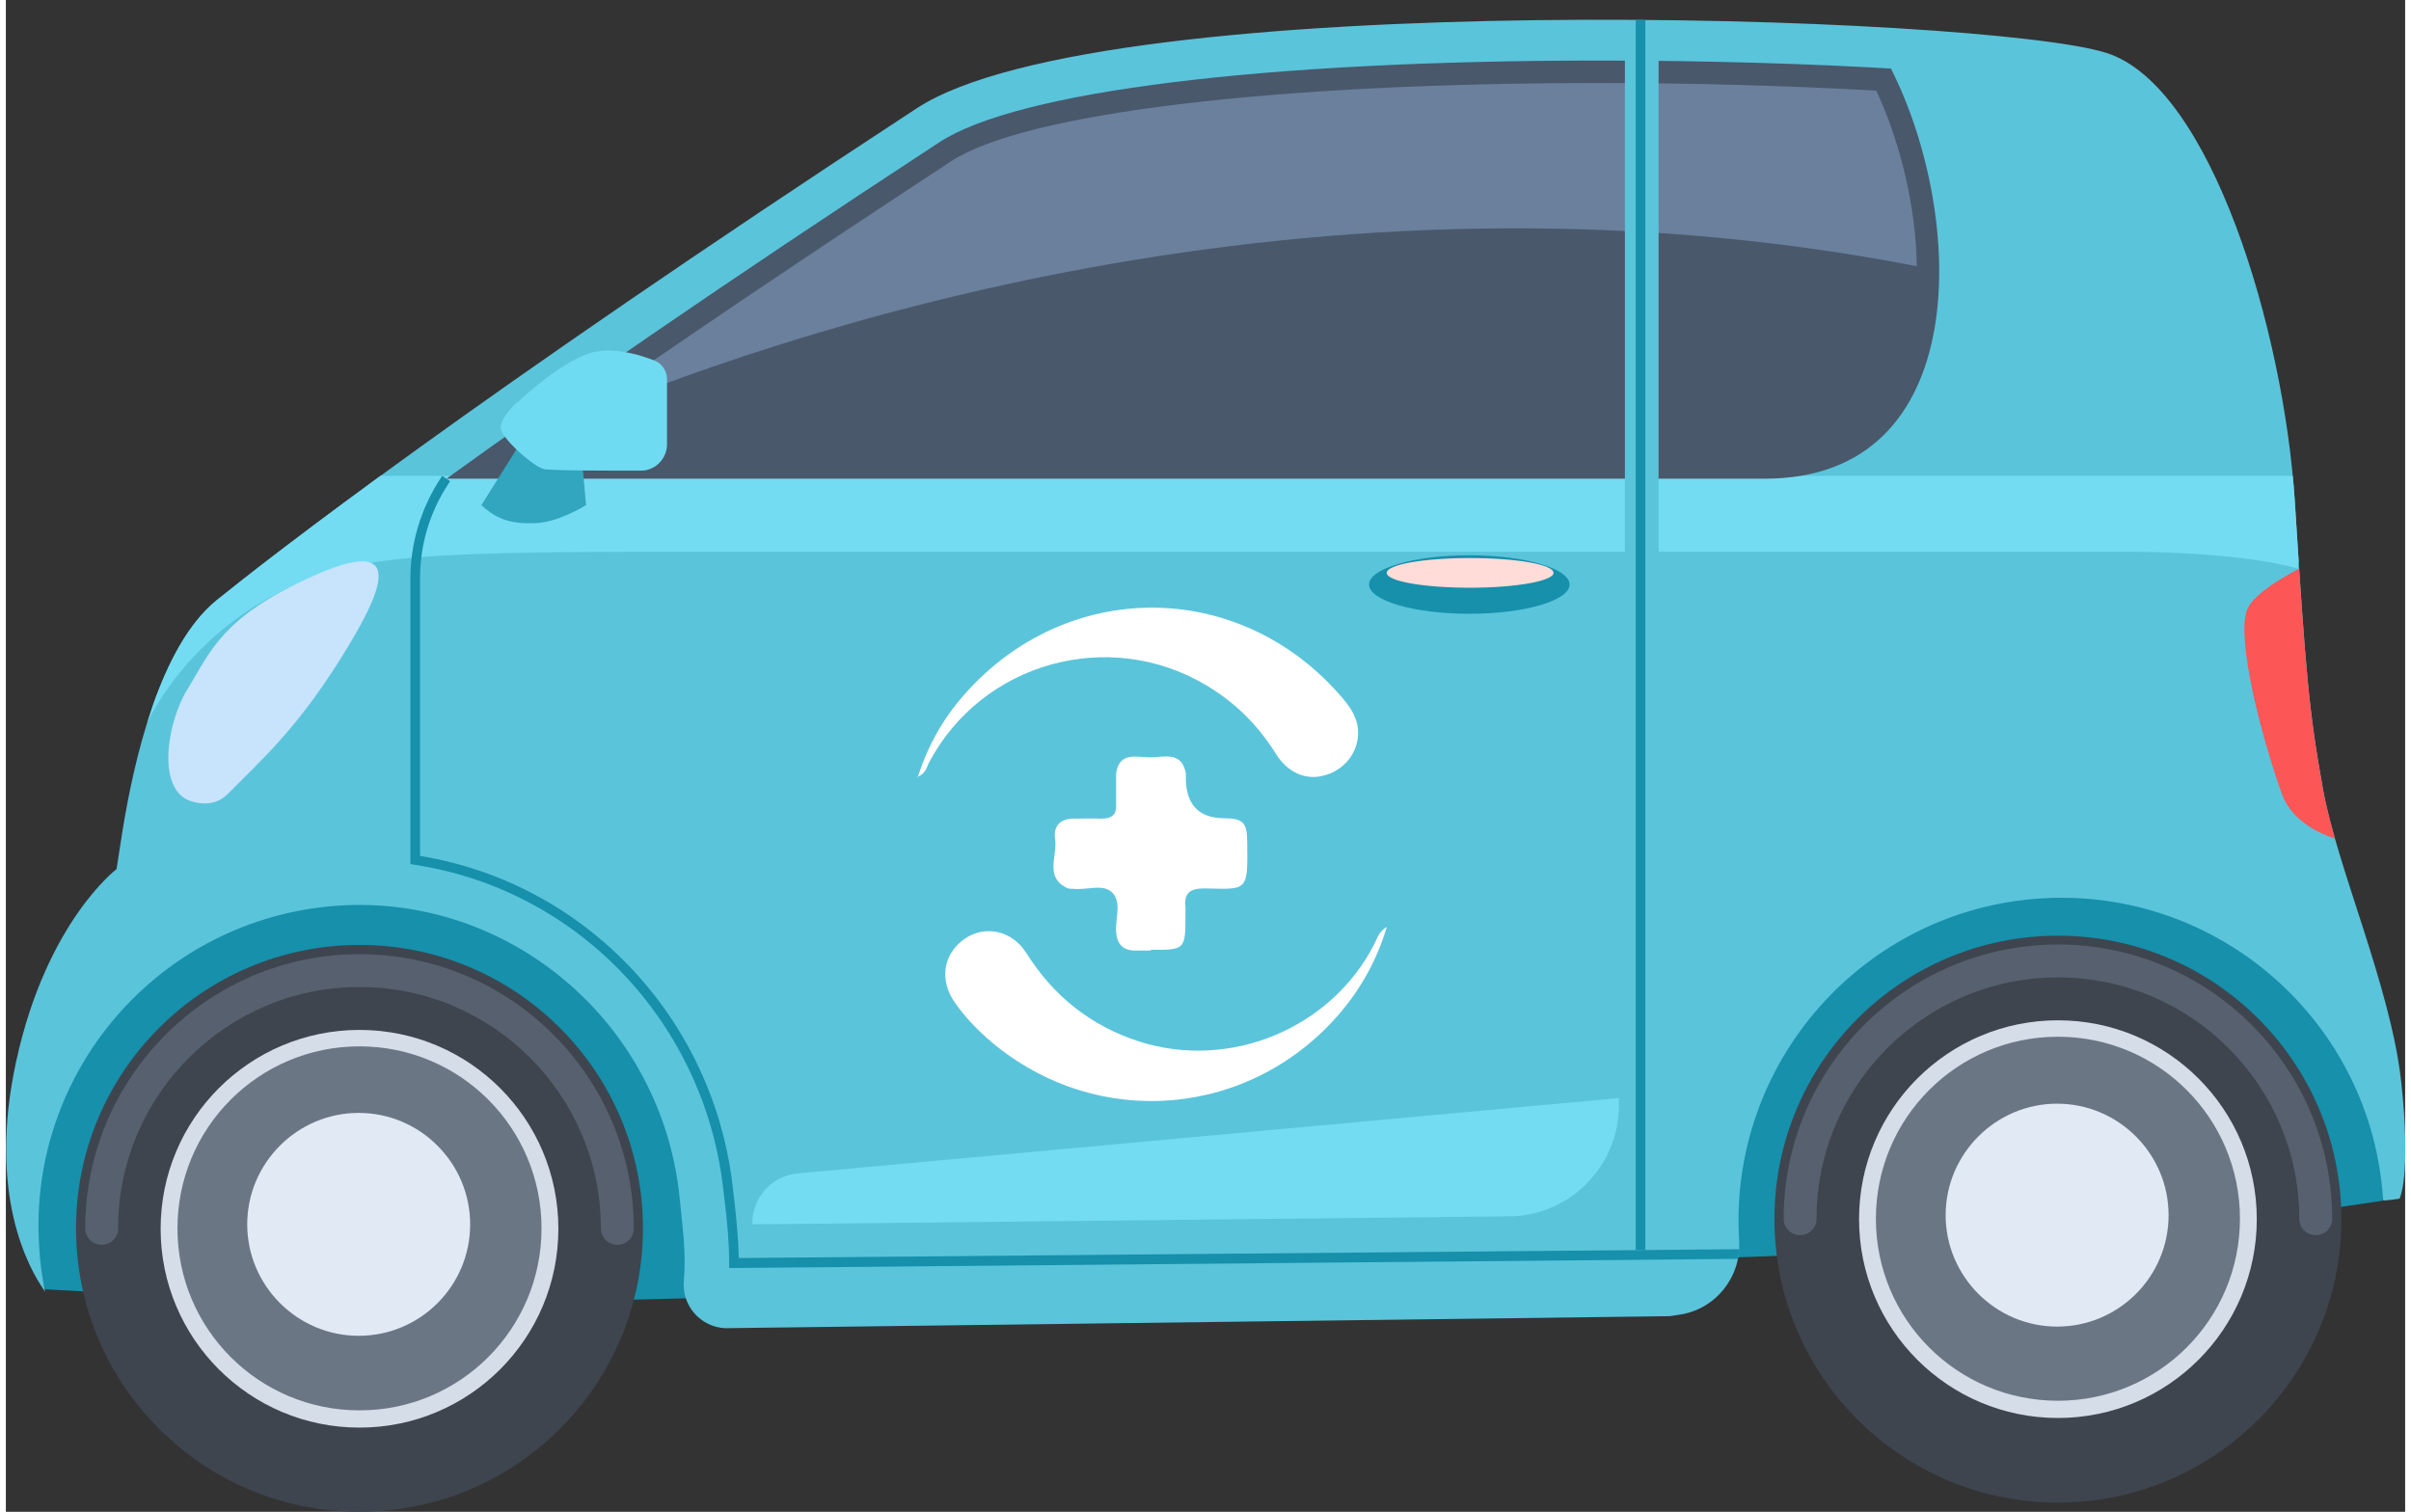
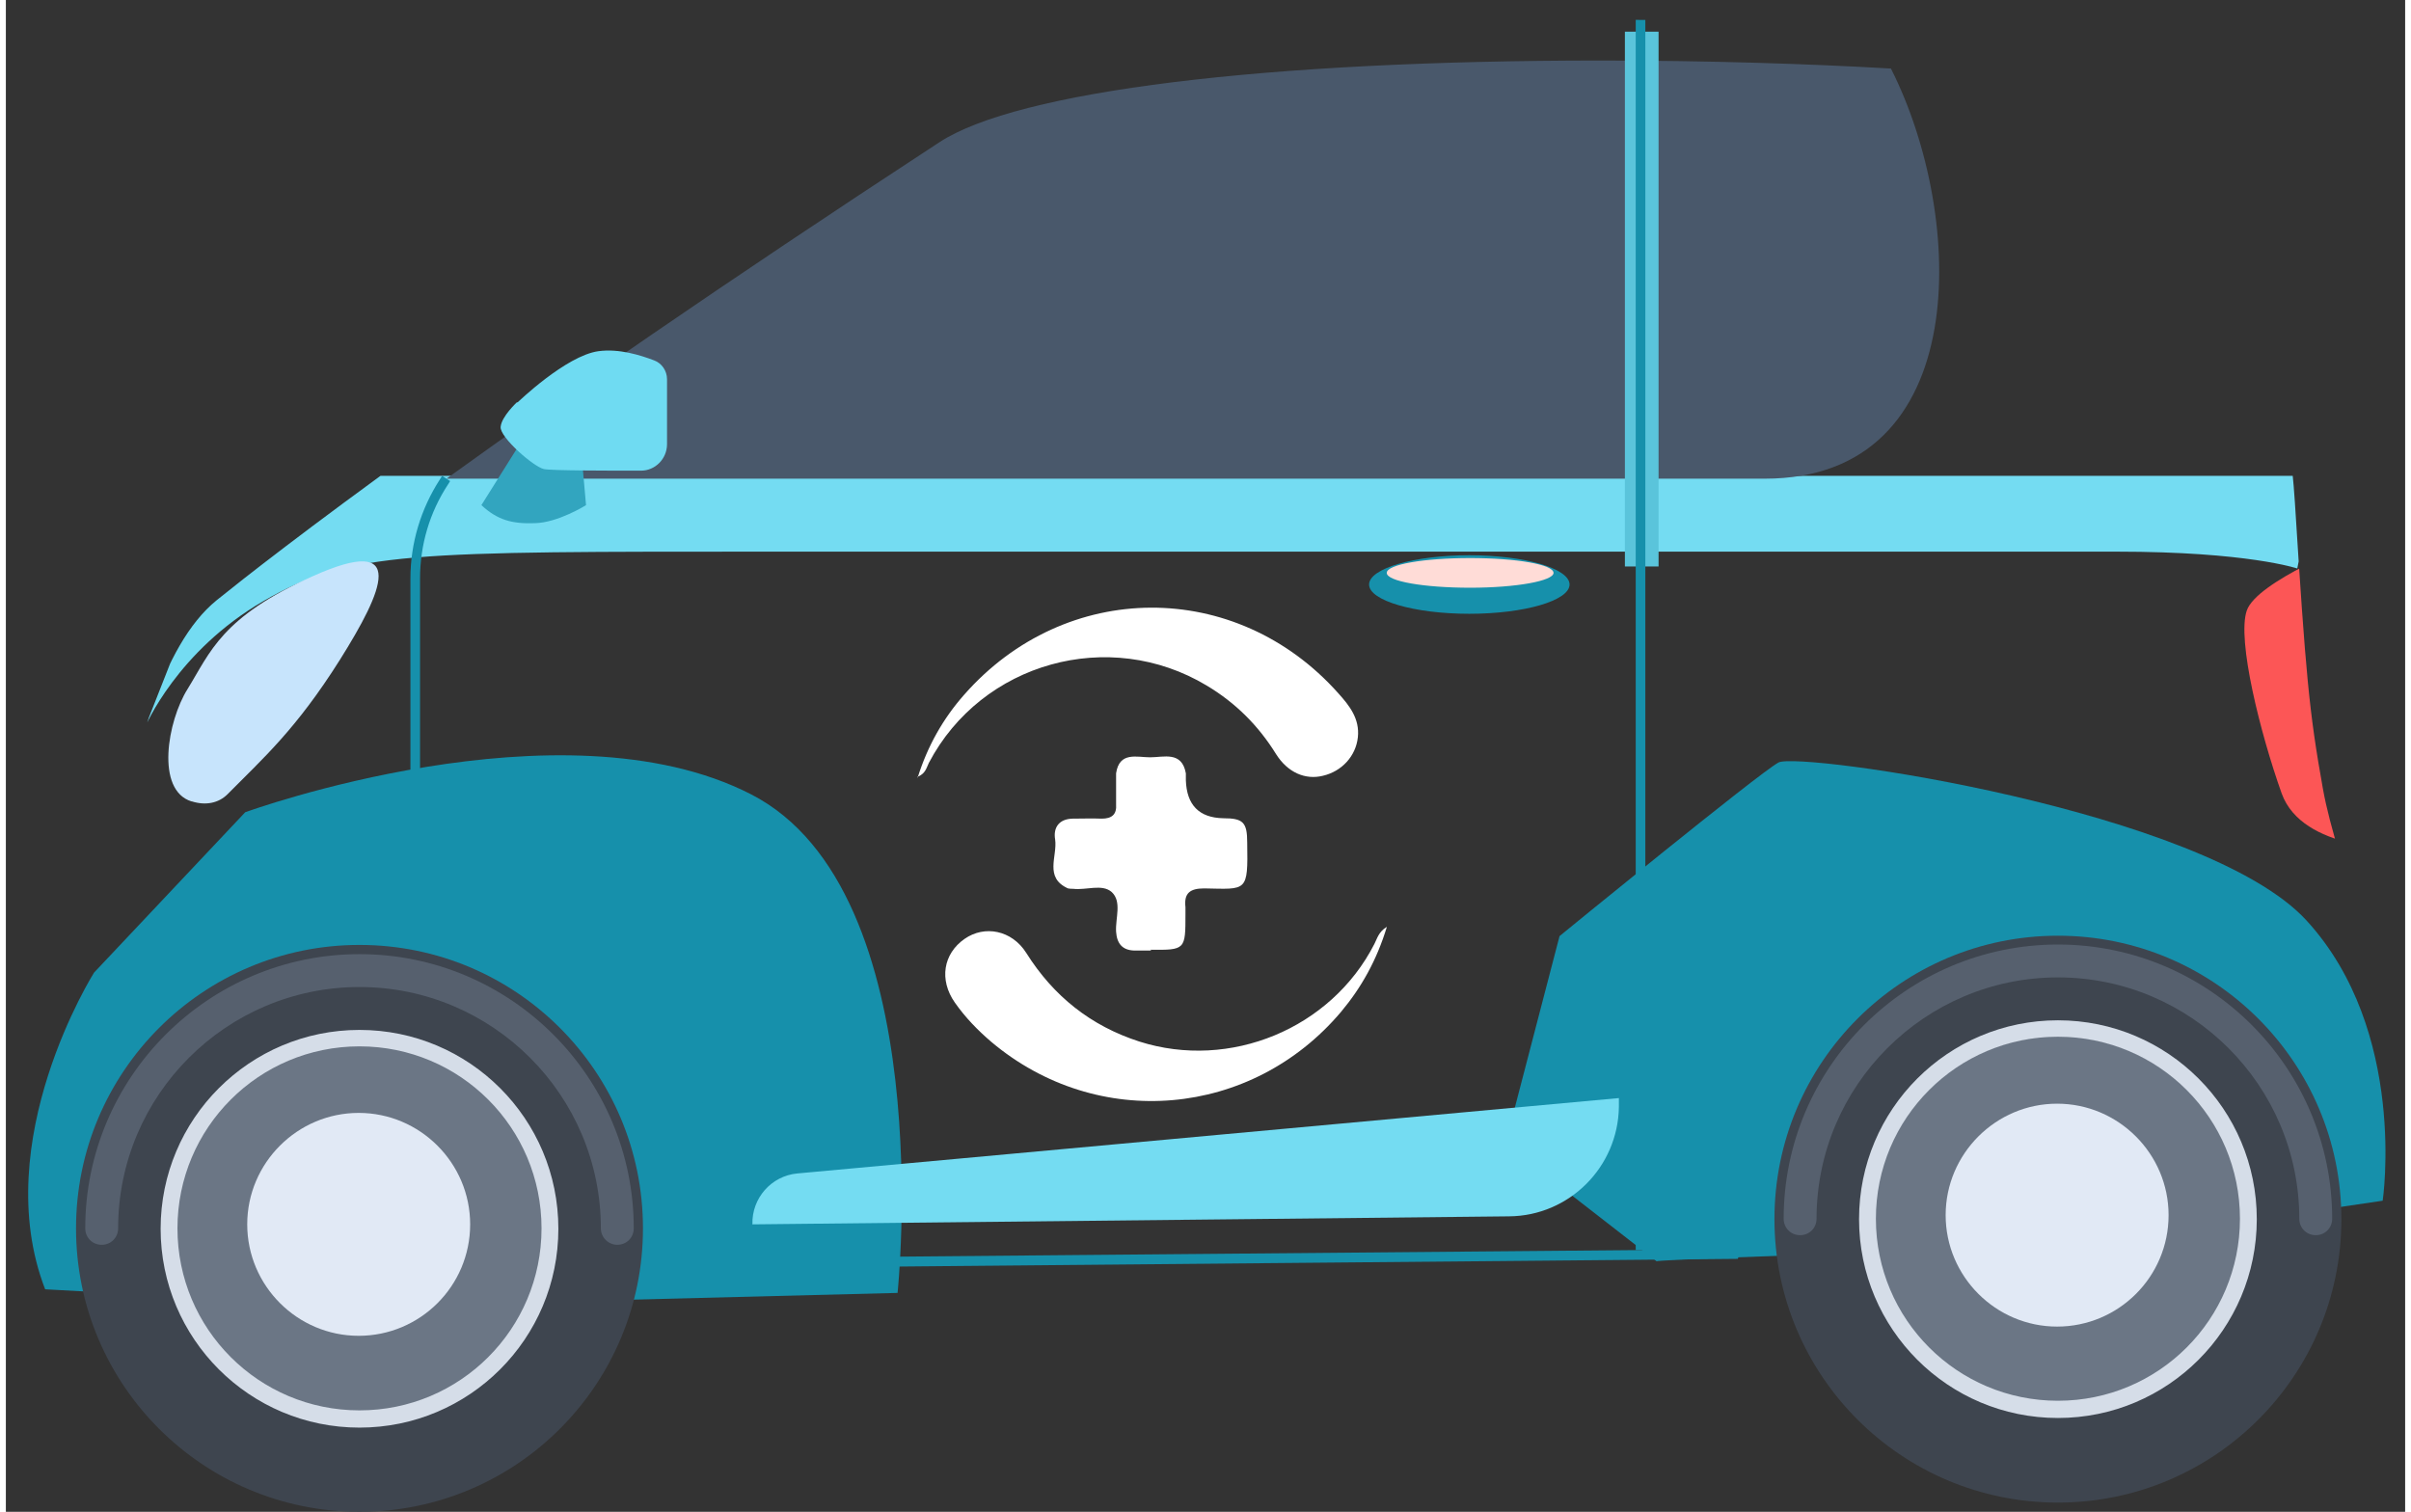
<svg xmlns="http://www.w3.org/2000/svg" id="Isolation_Mode63067b59341b3" viewBox="0 0 59.84 37.71" aria-hidden="true" width="59px" height="37px">
  <rect x="0" y="0" width="59.84" height="37.71" fill="#333333" stroke="none" />
  <defs>
    <linearGradient class="cerosgradient" data-cerosgradient="true" id="CerosGradient_id9f5758dfb" gradientUnits="userSpaceOnUse" x1="50%" y1="100%" x2="50%" y2="0%">
      <stop offset="0%" stop-color="#d1d1d1" />
      <stop offset="100%" stop-color="#d1d1d1" />
    </linearGradient>
    <linearGradient />
    <style>.cls-1-63067b59341b3{fill:none;}.cls-2-63067b59341b3{clip-path:url(#clippath63067b59341b3);}.cls-3-63067b59341b3{fill:#fc5656;}.cls-4-63067b59341b3{fill:#ffdcd7;}.cls-5-63067b59341b3{fill:#fff;}.cls-6-63067b59341b3{fill:#6b7685;}.cls-7-63067b59341b3{fill:#6a809c;}.cls-8-63067b59341b3{fill:#32a5bf;}.cls-9-63067b59341b3{fill:#e1e9f5;}.cls-10-63067b59341b3{fill:#c7e4fc;}.cls-11-63067b59341b3{fill:#d5dde8;}.cls-12-63067b59341b3{fill:#1690ab;}.cls-13-63067b59341b3{fill:#3e454f;}.cls-14-63067b59341b3{fill:#6fdbf2;}.cls-15-63067b59341b3{fill:#56606e;}.cls-16-63067b59341b3{fill:#5ac4db;}.cls-17-63067b59341b3{fill:#49586b;}.cls-18-63067b59341b3{fill:#74dcf2;}.cls-19-63067b59341b3{clip-path:url(#clippath-163067b59341b3);}</style>
    <clipPath id="clippath63067b59341b3">
      <path class="cls-16-63067b59341b3" d="M59.74,26.97c-.26-2.35-1.6-5.34-1.95-7.29-.35-1.95-.43-2.88-.7-7.15-.27-4.27-2.09-10.38-4.7-11.21-2.97-.95-24.98-1.69-29.67,1.38C11.62,9.96,6.55,13.93,5.26,14.97c-1.41,1.14-2.06,3.96-2.35,5.75l-.15,.96s-1.74,1.31-2.5,4.78c-.73,3.33,.31,5.19,.72,5.76-.08-.37-.13-.75-.15-1.14-.28-4.47,3.16-8.3,7.65-8.5,4.24-.18,7.88,3.04,8.32,7.26,.08,.79,.17,1.44,.11,2.1-.06,.62,.41,1.16,1.03,1.19l23.56-.3,.26-.04c.89-.14,1.52-.94,1.47-1.83-.28-4.45,3.1-8.27,7.53-8.55,4.44-.28,8.26,3.1,8.53,7.53,0,.02,.41-.04,.41-.04,0,0,.3-.58,.04-2.93Z" />
    </clipPath>
    <clipPath id="clippath-163067b59341b3">
      <path class="cls-1-63067b59341b3" d="M59.74,26.97c-.26-2.35-1.6-5.34-1.95-7.29-.35-1.95-.43-2.88-.7-7.15-.27-4.27-2.09-10.38-4.7-11.21-2.97-.95-24.98-1.69-29.67,1.38C11.62,9.96,6.55,13.93,5.26,14.97c-1.41,1.14-2.06,3.96-2.35,5.75l-.15,.96s-1.74,1.31-2.5,4.78c-.73,3.33,.31,5.19,.72,5.76-.08-.37-.13-.75-.15-1.14-.28-4.47,3.16-8.3,7.65-8.5,4.24-.18,7.88,3.04,8.32,7.26,.08,.79,.17,1.44,.11,2.1-.06,.62,.41,1.16,1.03,1.19l23.56-.3,.26-.04c.89-.14,1.52-.94,1.47-1.83-.28-4.45,3.1-8.27,7.53-8.55,4.44-.28,8.26,3.1,8.53,7.53,0,.02,.41-.04,.41-.04,0,0,.3-.58,.04-2.93Z" />
    </clipPath>
  </defs>
  <g>
    <g>
      <path class="cls-12-63067b59341b3" d="M.98,32.16l7.86,.43,13.4-.34s1.07-10.02-3.66-12.44c-4.73-2.42-12.61,.45-12.61,.45l-3.77,4s-2.65,4.2-1.22,7.9Z" />
      <path class="cls-12-63067b59341b3" d="M41.17,31.46c.17-.06,10.52-.39,10.52-.39l7.59-1.12s.63-4.23-1.9-6.99c-2.53-2.76-12.66-4.22-13.17-3.94-.51,.28-5.46,4.33-5.46,4.33l-1.35,5.18,3.77,2.93Z" />
      <g>
        <g>
          <circle class="cls-13-63067b59341b3" cx="51.18" cy="30.41" r="7.07" />
          <path class="cls-6-63067b59341b3" d="M55.74,30.41c0,2.52-2.04,4.56-4.56,4.56s-4.56-2.04-4.56-4.56,2.04-4.56,4.56-4.56,4.56,2.04,4.56,4.56Z" />
          <path class="cls-9-63067b59341b3" d="M52.23,30.41c0,.58-.47,1.06-1.06,1.06s-1.06-.47-1.06-1.06,.47-1.06,1.06-1.06,1.06,.47,1.06,1.06Z" />
          <path class="cls-11-63067b59341b3" d="M51.18,25.45c-2.74,0-4.96,2.22-4.96,4.96s2.22,4.96,4.96,4.96,4.96-2.22,4.96-4.96-2.22-4.96-4.96-4.96Zm0,9.49c-2.51,0-4.54-2.03-4.54-4.54s2.03-4.54,4.54-4.54,4.54,2.03,4.54,4.54-2.03,4.54-4.54,4.54Z" />
          <path class="cls-15-63067b59341b3" d="M57.61,30.81c-.23,0-.41-.18-.41-.41,0-3.32-2.7-6.02-6.02-6.02s-6.02,2.7-6.02,6.02c0,.23-.18,.41-.41,.41s-.41-.18-.41-.41c0-3.77,3.07-6.84,6.84-6.84s6.84,3.07,6.84,6.84c0,.23-.18,.41-.41,.41Z" />
        </g>
        <path class="cls-9-63067b59341b3" d="M53.94,30.31c0,1.54-1.25,2.78-2.78,2.78s-2.78-1.25-2.78-2.78,1.25-2.78,2.78-2.78,2.78,1.25,2.78,2.78Z" />
      </g>
      <g>
        <g>
          <circle class="cls-13-63067b59341b3" cx="8.82" cy="30.64" r="7.07" />
          <path class="cls-6-63067b59341b3" d="M13.38,30.64c0,2.52-2.04,4.56-4.56,4.56s-4.56-2.04-4.56-4.56,2.04-4.56,4.56-4.56,4.56,2.04,4.56,4.56Z" />
          <path class="cls-9-63067b59341b3" d="M9.88,30.64c0,.58-.47,1.06-1.06,1.06s-1.06-.47-1.06-1.06,.47-1.06,1.06-1.06,1.06,.47,1.06,1.06Z" />
          <path class="cls-11-63067b59341b3" d="M8.82,25.69c-2.74,0-4.96,2.22-4.96,4.96s2.22,4.96,4.96,4.96,4.96-2.22,4.96-4.96-2.22-4.96-4.96-4.96Zm0,9.49c-2.51,0-4.54-2.03-4.54-4.54s2.03-4.54,4.54-4.54,4.54,2.03,4.54,4.54-2.03,4.54-4.54,4.54Z" />
          <path class="cls-15-63067b59341b3" d="M15.25,31.05c-.22,0-.41-.18-.41-.41,0-3.32-2.7-6.02-6.02-6.02s-6.02,2.7-6.02,6.02c0,.23-.18,.41-.41,.41s-.41-.18-.41-.41c0-3.77,3.07-6.84,6.84-6.84s6.84,3.07,6.84,6.84c0,.23-.18,.41-.41,.41Z" />
        </g>
        <path class="cls-9-63067b59341b3" d="M11.58,30.54c0,1.54-1.25,2.78-2.78,2.78s-2.78-1.25-2.78-2.78,1.25-2.78,2.78-2.78,2.78,1.25,2.78,2.78Z" />
      </g>
      <g>
-         <path class="cls-16-63067b59341b3" d="M59.74,26.97c-.26-2.35-1.6-5.34-1.95-7.29-.35-1.95-.43-2.88-.7-7.15-.27-4.27-2.09-10.38-4.7-11.21-2.97-.95-24.98-1.69-29.67,1.38C11.62,9.96,6.55,13.93,5.26,14.97c-1.41,1.14-2.06,3.96-2.35,5.75l-.15,.96s-1.74,1.31-2.5,4.78c-.73,3.33,.31,5.19,.72,5.76-.08-.37-.13-.75-.15-1.14-.28-4.47,3.16-8.3,7.65-8.5,4.24-.18,7.88,3.04,8.32,7.26,.08,.79,.17,1.44,.11,2.1-.06,.62,.41,1.16,1.03,1.19l23.56-.3,.26-.04c.89-.14,1.52-.94,1.47-1.83-.28-4.45,3.1-8.27,7.53-8.55,4.44-.28,8.26,3.1,8.53,7.53,0,.02,.41-.04,.41-.04,0,0,.3-.58,.04-2.93Z" />
        <g class="cls-2-63067b59341b3">
-           <path class="cls-18-63067b59341b3" d="M3.48,18.12s.79-1.88,2.95-3.13,3.71-1.23,12.68-1.23H52.65c3.26,0,4.5,.42,4.5,.42l.45-2.31H5.94l-3.04,5.46,.58,.79Z" />
+           <path class="cls-18-63067b59341b3" d="M3.48,18.12s.79-1.88,2.95-3.13,3.71-1.23,12.68-1.23H52.65c3.26,0,4.5,.42,4.5,.42l.45-2.31H5.94Z" />
        </g>
      </g>
      <path class="cls-10-63067b59341b3" d="M4.63,19.99c-.9-.28-.6-2-.1-2.8,.57-.92,.84-1.8,3.13-2.82,2.39-1.07,1.75,.37,.67,2.09-1.09,1.73-1.91,2.45-2.8,3.35-.22,.22-.54,.29-.89,.18Z" />
      <path class="cls-17-63067b59341b3" d="M47.02,1.71c-2.07-.12-4.59-.2-7.24-.2-8.38,0-14.55,.76-16.5,2.04-5.49,3.59-9.49,6.37-12.29,8.39H43.87c5.22,0,5.01-6.54,3.15-10.22Z" />
-       <path class="cls-7-63067b59341b3" d="M47.66,6.64c-.02-1.51-.42-3.11-1.01-4.38-2.15-.12-4.52-.19-6.88-.19-8.15,0-14.36,.75-16.19,1.95-3.6,2.36-6.87,4.56-9.76,6.59,5.38-2.29,18.72-6.9,33.84-3.97Z" />
      <rect class="cls-16-63067b59341b3" x="40.38" y=".79" width=".84" height="13.34" />
      <g>
        <path class="cls-8-63067b59341b3" d="M11.86,12.6l1.03-1.64,1.47,.4,.11,1.24s-.7,.44-1.28,.45c-.57,.02-.93-.08-1.33-.45Z" />
        <path class="cls-14-63067b59341b3" d="M12.75,10.03s-.39,.36-.41,.62c-.02,.26,.83,1,1.08,1.05,.17,.04,1.57,.04,2.42,.04,.36,0,.65-.3,.65-.66v-1.62c0-.21-.13-.4-.32-.47-.34-.13-.88-.3-1.39-.23-.81,.11-2.02,1.28-2.02,1.28Z" />
      </g>
      <g>
        <path class="cls-12-63067b59341b3" d="M39,14.58c0,.4-1.12,.73-2.5,.73s-2.5-.33-2.5-.73,1.12-.73,2.5-.73,2.5,.33,2.5,.73Z" />
        <path class="cls-4-63067b59341b3" d="M38.6,14.29c0,.2-.93,.37-2.08,.37s-2.08-.16-2.08-.37,.93-.37,2.08-.37,2.08,.16,2.08,.37Z" />
      </g>
      <g class="cls-19-63067b59341b3">
        <path class="cls-12-63067b59341b3" d="M18.04,31.62v-.12c0-.51-.05-1.03-.11-1.53l-.03-.24c-.44-4.18-3.61-7.54-7.71-8.16l-.1-.02v-7.12c0-.88,.26-1.74,.74-2.48l.05-.08,.2,.13-.05,.08c-.46,.7-.7,1.51-.7,2.35v6.92c4.16,.68,7.37,4.1,7.81,8.36l.03,.24c.05,.47,.1,.95,.11,1.43l29.36-.26v.24s-29.6,.27-29.6,.27Z" />
        <path class="cls-3-63067b59341b3" d="M58.59,13.54s-2.45,.96-2.7,1.69c-.25,.73,.34,3.07,.87,4.56,.52,1.44,2.95,1.38,3.07,1.38s-1.24-7.63-1.24-7.63Z" />
        <rect class="cls-12-63067b59341b3" x="40.65" width=".24" height="31.18" />
      </g>
    </g>
    <path class="cls-18-63067b59341b3" d="M40.23,27.39v.22c-.02,1.5-1.24,2.72-2.74,2.73l-18.87,.2c-.02-.65,.47-1.21,1.12-1.27l20.49-1.88Z" />
  </g>
  <g id="tk2Mvr63067b59341b3">
    <g>
      <path class="cls-5-63067b59341b3" d="M22.74,19.4c.25-.8,.64-1.48,1.16-2.07,2.53-2.88,6.78-2.9,9.33-.04,.28,.31,.54,.64,.49,1.1-.05,.47-.4,.85-.87,.96-.44,.11-.88-.08-1.17-.54-.44-.71-1.01-1.28-1.73-1.71-2.43-1.46-5.61-.58-6.93,1.93-.06,.12-.08,.27-.29,.35Z" />
      <path class="cls-5-63067b59341b3" d="M34.44,23.13c-.25,.82-.63,1.5-1.14,2.11-2.23,2.64-6.07,2.98-8.72,.75-.34-.29-.65-.61-.91-.98-.4-.57-.29-1.22,.24-1.59,.5-.35,1.18-.22,1.54,.35,.68,1.08,1.61,1.82,2.82,2.21,2.26,.72,4.78-.32,5.86-2.43,.07-.13,.1-.3,.31-.43Z" />
      <path class="cls-5-63067b59341b3" d="M28.57,23.71c-.14,0-.29,0-.43,0-.29-.01-.43-.17-.45-.47-.02-.34,.15-.75-.11-.99-.24-.21-.64-.04-.96-.08-.04,0-.09,0-.13-.01-.6-.27-.26-.8-.32-1.22-.05-.29,.09-.51,.43-.52,.24,0,.49-.01,.73,0,.25,0,.38-.1,.36-.36,0-.16,0-.32,0-.47,0-.1,0-.2,0-.3,.08-.55,.52-.4,.85-.4,.34,0,.79-.16,.89,.4,0,.06,0,.11,0,.17q.03,.93,.93,.95c.5,0,.6,.1,.6,.61,.02,1.24,0,1.16-1.07,1.14-.36,0-.51,.12-.47,.47,0,.06,0,.11,0,.17,0,.89,0,.9-.88,.89Z" />
    </g>
  </g>
</svg>